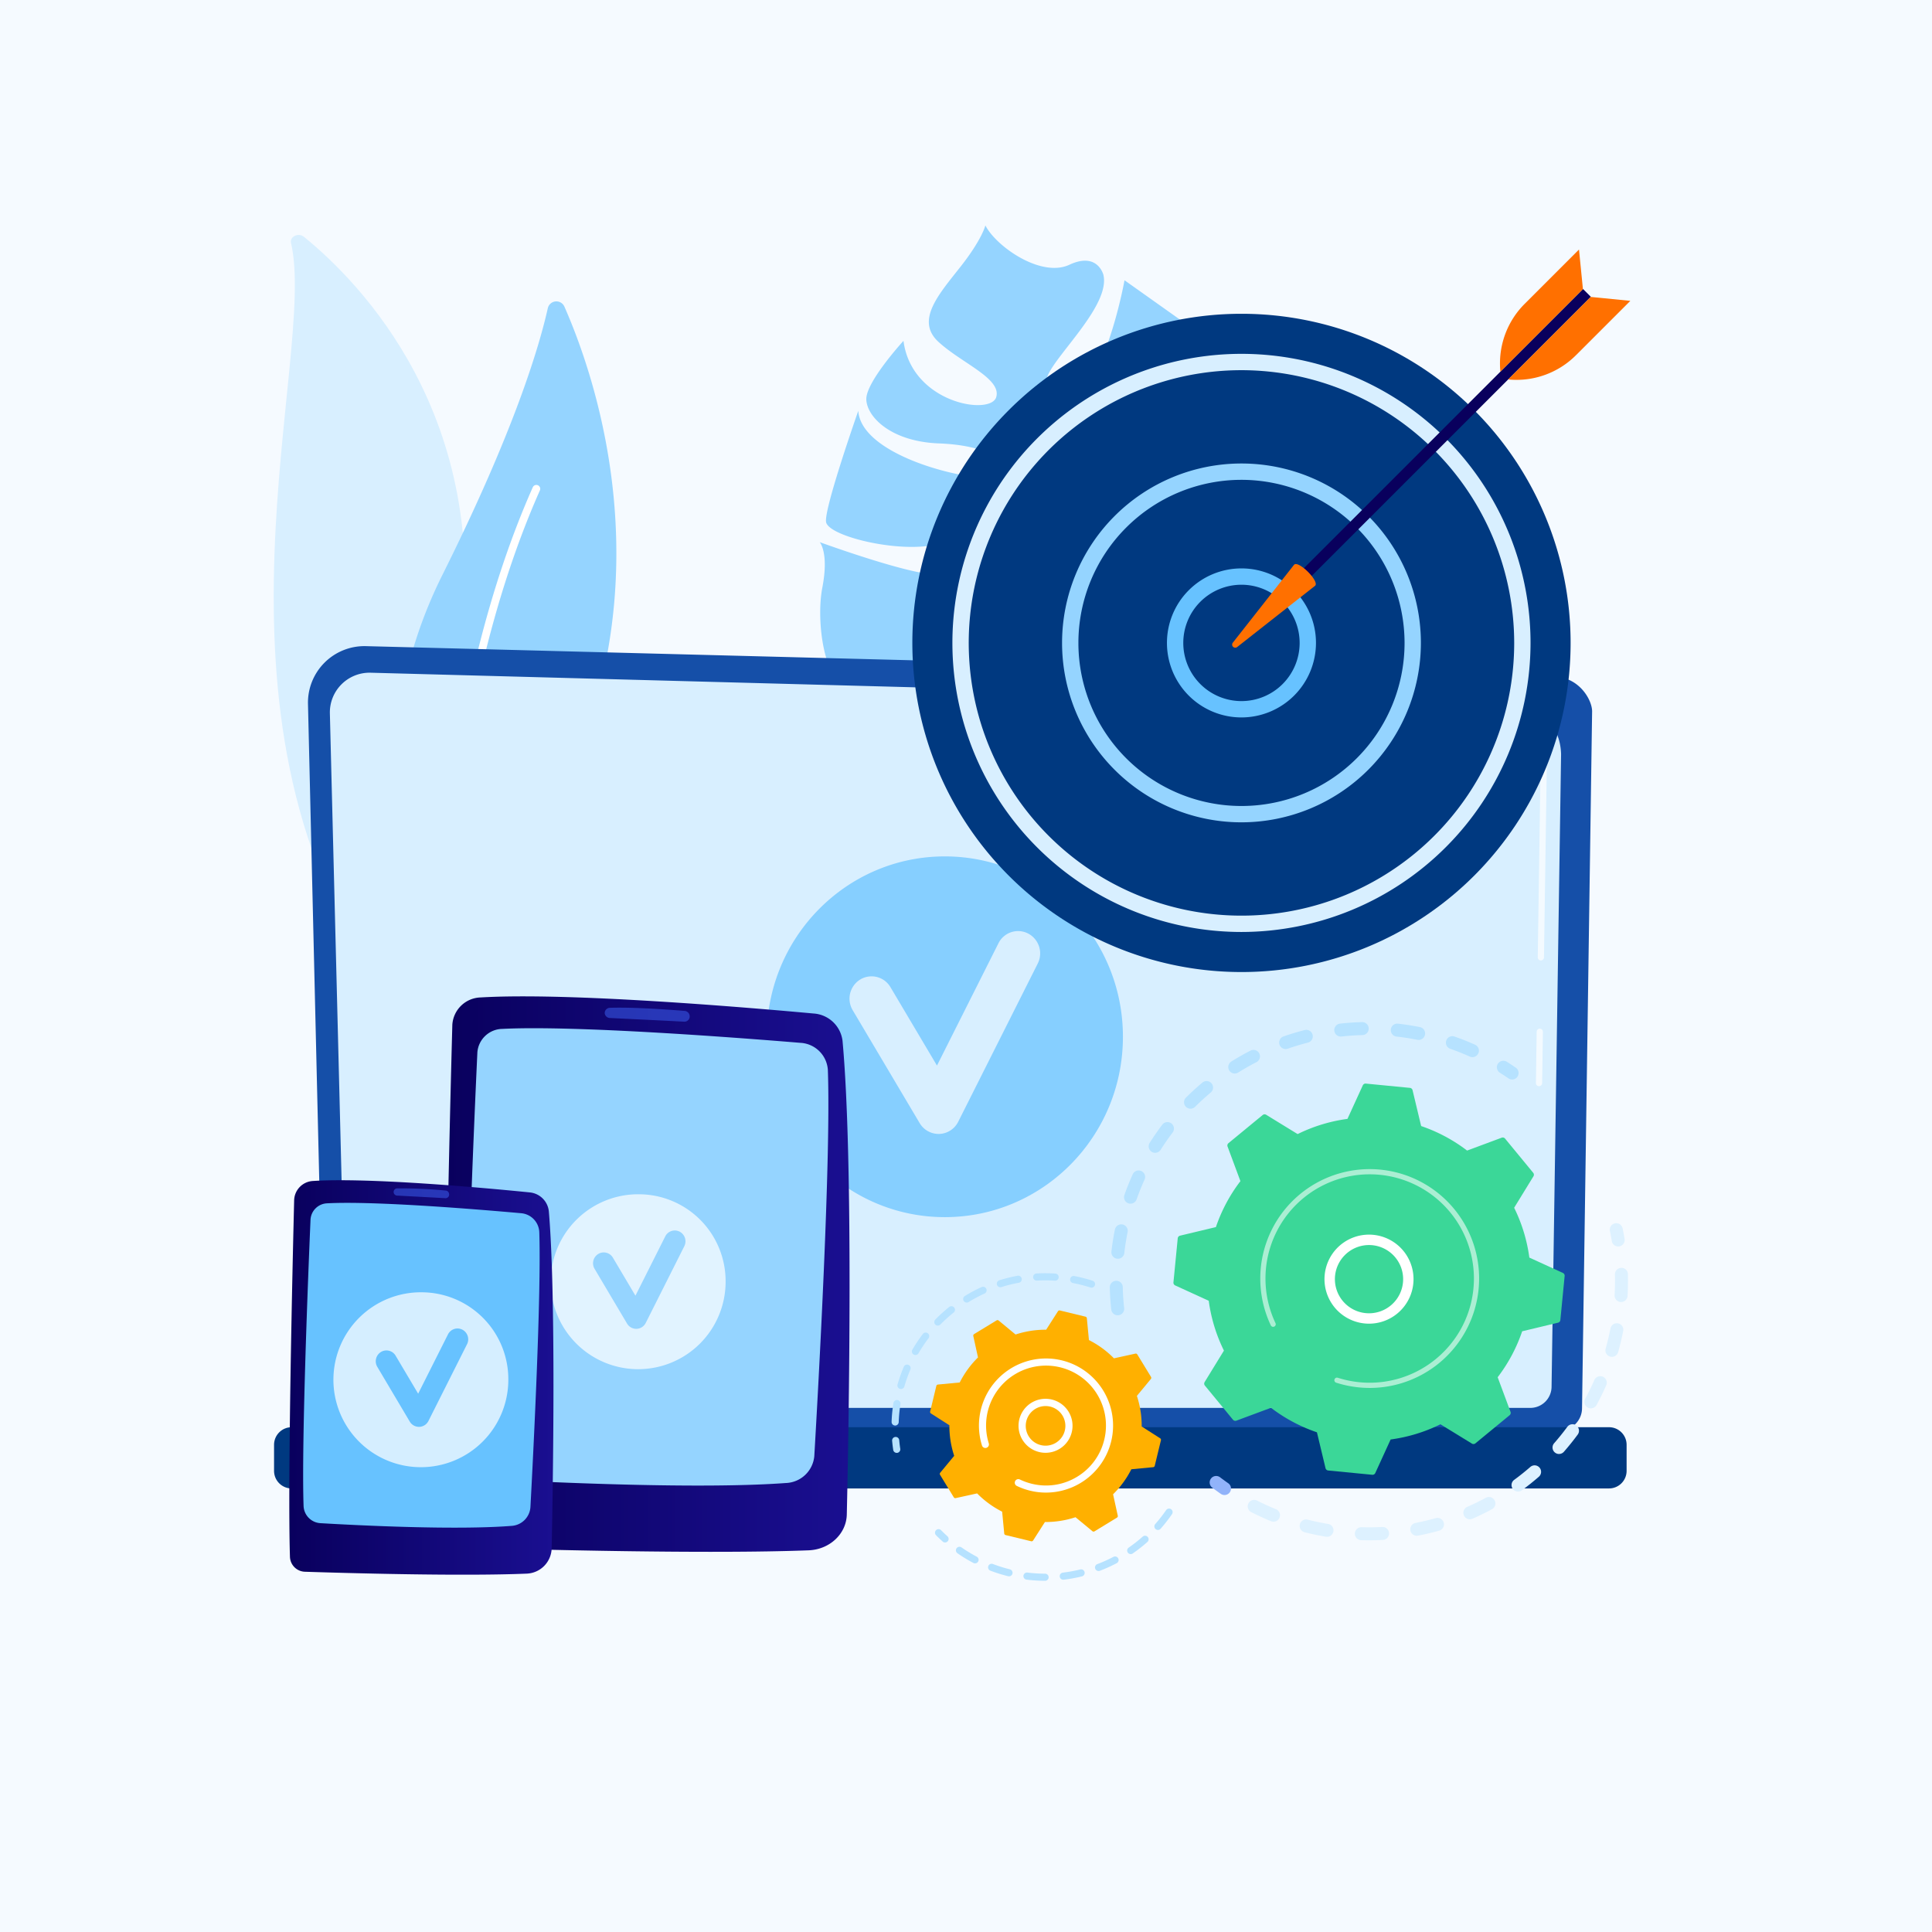
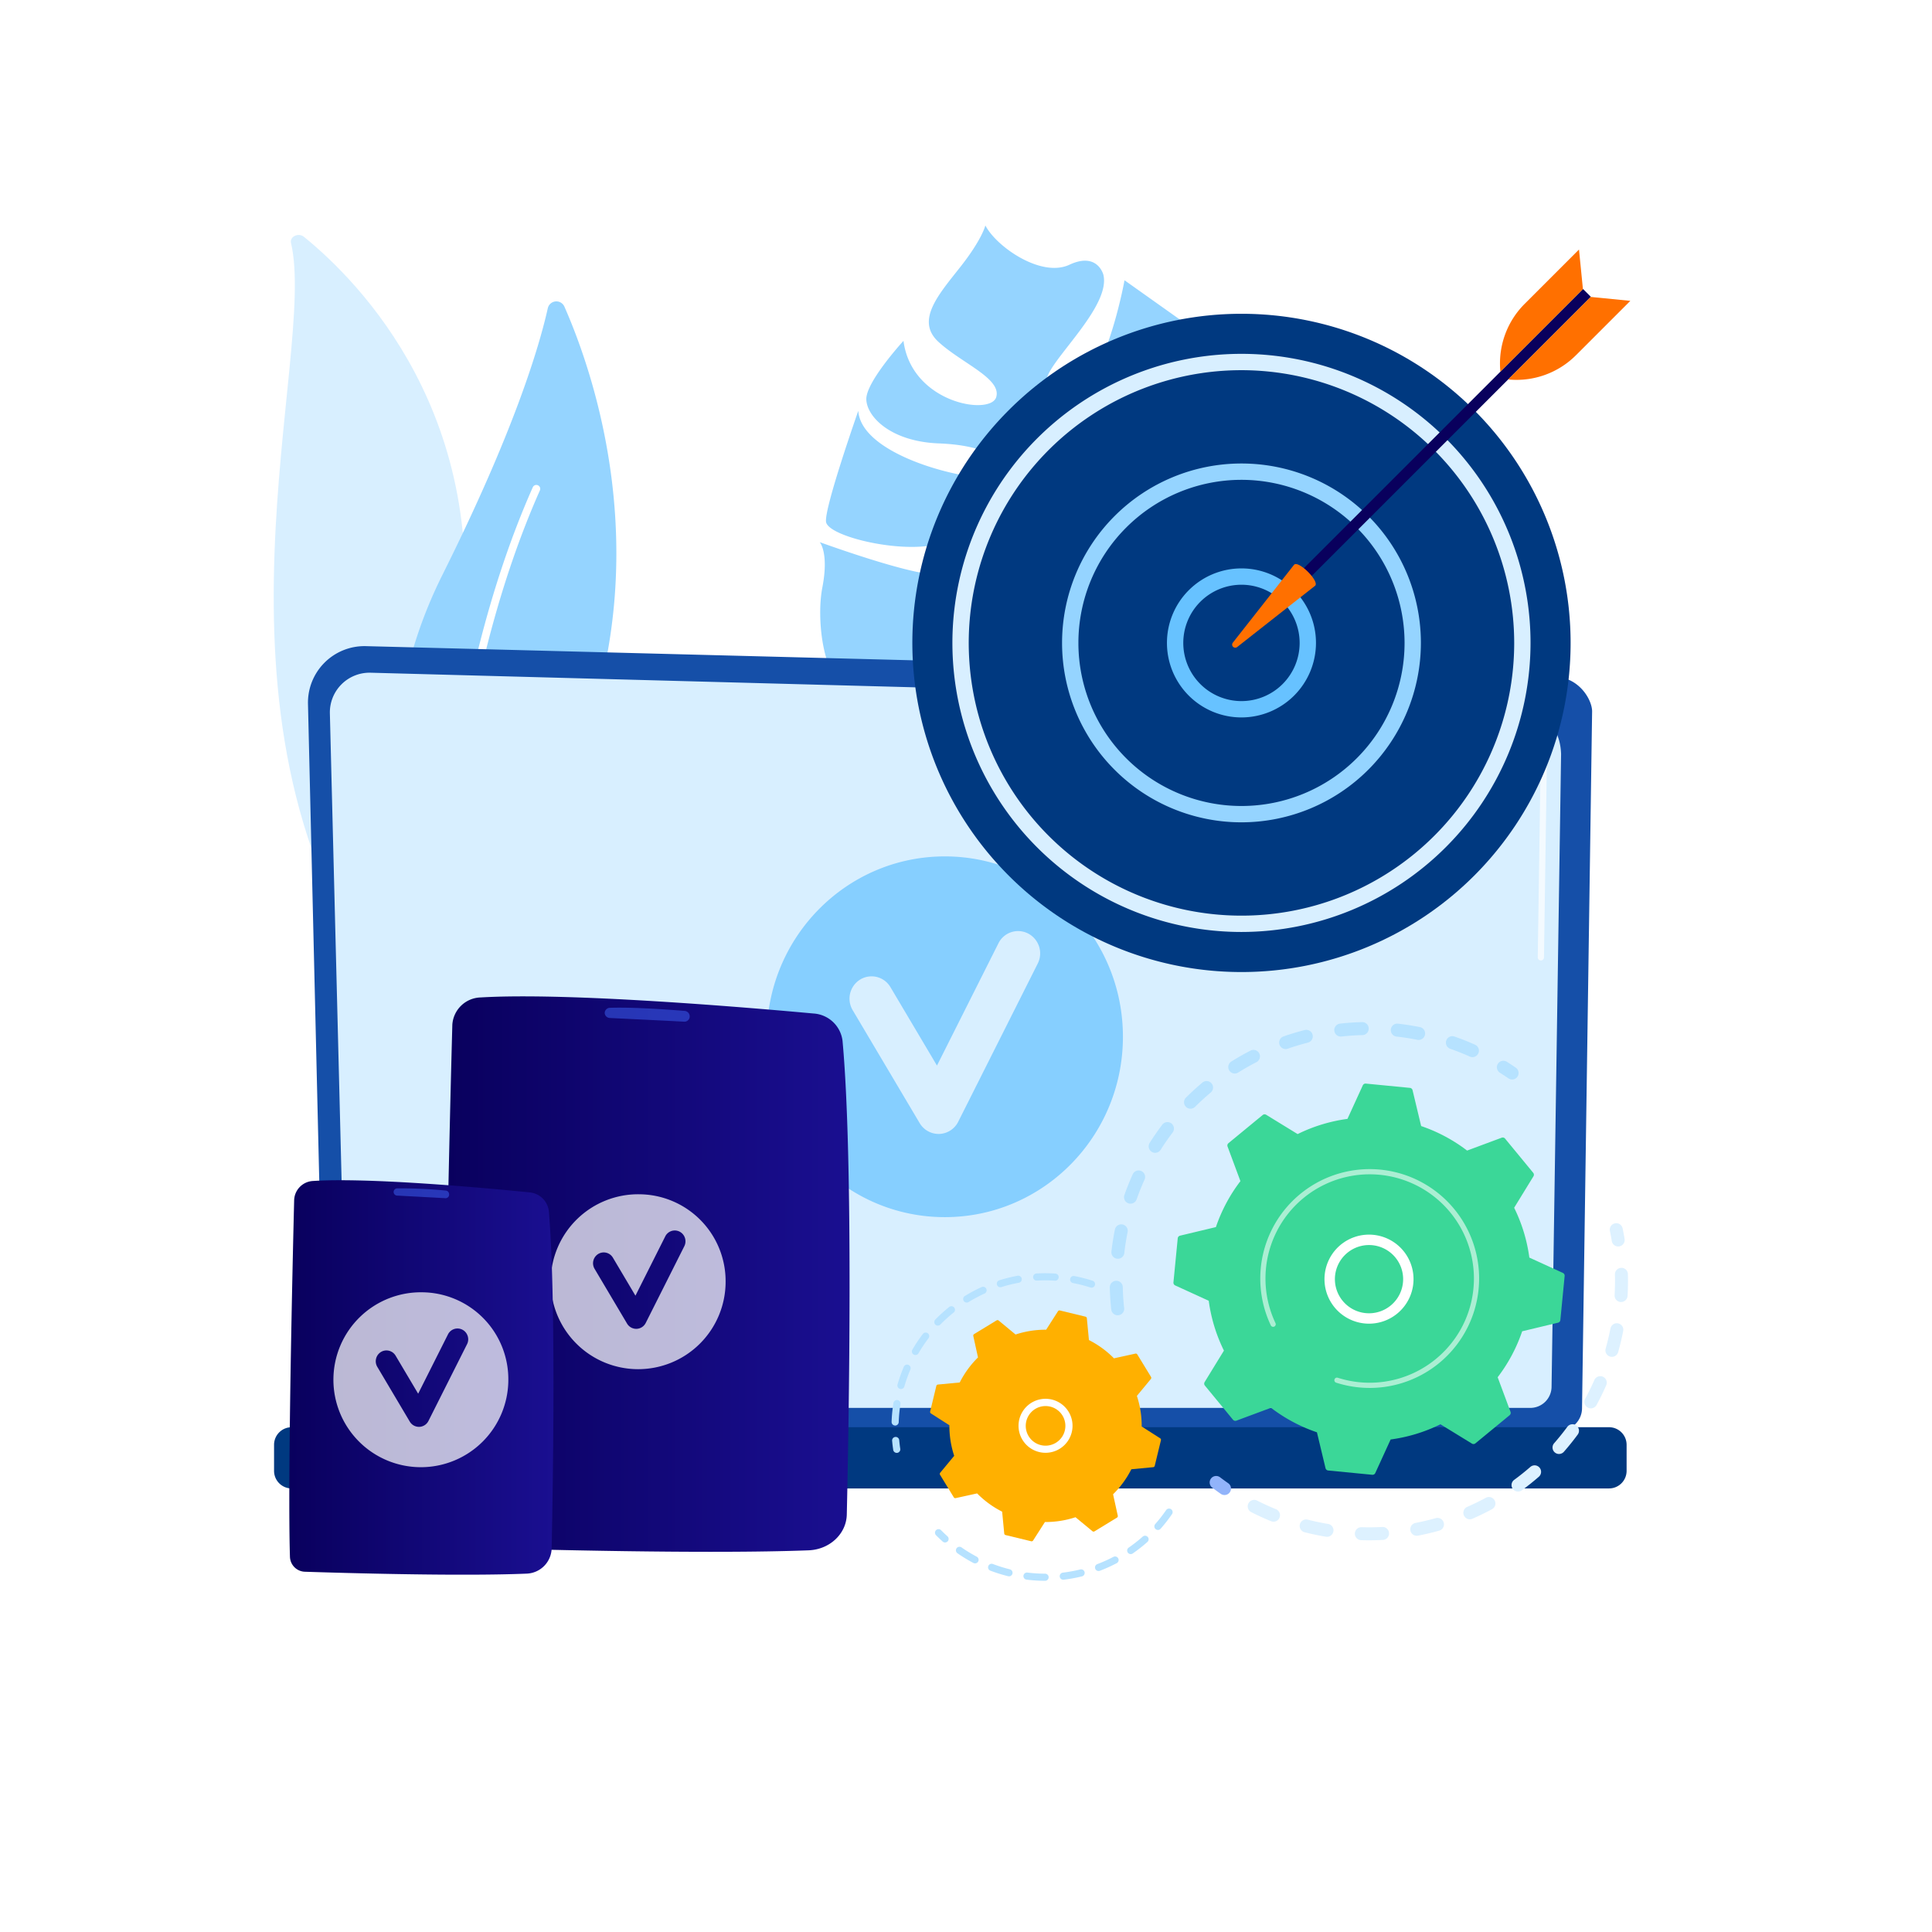
<svg xmlns="http://www.w3.org/2000/svg" xmlns:xlink="http://www.w3.org/1999/xlink" width="556" height="556" viewBox="0 0 556 556">
  <defs>
    <style>.a{fill:#f5faff;}.b{fill:#95d4ff;}.c,.d{fill:#d8efff;}.d,.e{mix-blend-mode:soft-light;isolation:isolate;}.e,.g,.l,.r,.s{fill:#fff;}.f{fill:#154fa8;}.g{opacity:0.7;}.h{fill:#003980;}.i,.m{fill:#67c2ff;}.i,.l{opacity:0.72;}.j{fill:url(#a);}.k{fill:#3f67f9;opacity:0.5;}.n{fill:#b6e2ff;}.o{fill:#ddf1ff;}.p{fill:#91b3fa;}.q{fill:#3bd798;}.s{opacity:0.574;}.t{fill:#ffb000;}.u{fill:url(#c);}.v{fill:#ff7000;}</style>
    <linearGradient id="a" y1="0.5" x2="1" y2="0.5" gradientUnits="objectBoundingBox">
      <stop offset="0" stop-color="#09005d" />
      <stop offset="1" stop-color="#1a0f91" />
    </linearGradient>
    <linearGradient id="c" x1="-128.847" y1="5.075" x2="-136.848" y2="5.934" xlink:href="#a" />
  </defs>
  <g transform="translate(-317 -147)">
-     <rect class="a" width="556" height="556" transform="translate(317 147)" />
    <path class="b" d="M1663.687,530.57c.813-9.753,30.329-18.81,27.992-39.448L1674.6,479s-4.6,25.77-13.485,33.245-11.423.406-8.51-6.039,17.938-20.273,15.919-28.762c0,0-1.649-6.712-9.784-2.911s-21.043-5.2-24.183-11.313c0,0-.9,3.933-7.136,11.863s-13.073,15.465-6.375,21.635,18.258,10.567,16.626,15.933-24.345,1.754-26.684-16.216c0,0-10.875,11.856-10.694,16.878s7.11,12.113,20.874,12.637,19.912,4.886,18.687,8.911-40.906-3.473-41.87-18.293c0,0-9.948,28.281-9.269,32.025s17.69,8.2,28.9,6.917,20.422,5.249,21.691,9.412-11.842-1.879-18.747-1.342-33.672-9.214-33.672-9.214,2.69,3,.755,13.04.748,27.716,7.14,27.9,36.763-4.9,46.265-3.054,16.74,5.354,11.588,7.678-17.457.118-26.743,1.14-32.824,6.611-36.86,1.572c0,0,1.843,27.405,26.171,35.969,0,0,13.316-3.6,22.227-13.044s13.075-13.014,17.2-11.171-2.087,8.305-7.791,14.044-18.7,19.354-24.809,18.823c0,0,37.368,10.749,48.946-13.113,10.858-22.378,9.158-25.933,8.9-26.289,1.036,1.254,32.7,38.918,60.4-8.8,0,0-9.366,9.121-17.556,6.028s-23.328.3-21.907-5.758,31.143,5.244,39.85-4.888,7.074-30.466-5.1-38.763a25.2,25.2,0,0,1-15.5,16.53c-12.668,4.6-30.994,7.366-25-1.428s40.927-14.653,44.457-22.922-18.287-31.158-18.287-31.158-1.529,4.453-11.779,16.6-24.409,23.848-25.186,19.491,9-11.342,17.51-17.917,15.161-18.842,11.9-23.533-16.711-16.461-16.711-16.461-10.026,18.155-13.764,26.814S1662.873,540.323,1663.687,530.57Zm20.251,57.841c-10.9,6.918-8.07-3.62-4.621-10.323C1681.935,573,1694.842,581.494,1683.938,588.411Zm-8.64-22.961c-7.109,4.742-11.079,2.786-9.436-1.669C1669.636,553.545,1682.407,560.708,1675.3,565.451Zm-11.955-23.163c-3.689,2.82-5.829,2.932-6.328-2.315S1667.032,539.468,1663.343,542.288Z" transform="translate(-1033.982 -251.344)" />
    <path class="c" d="M467.7,485.143c-.43-1.83,2.144-3.046,3.72-1.768,16,12.977,54.455,51.838,44.872,119.749-12.023,85.205,8.532,116.3,34.117,135.26,0,0-35.138-8.918-57.244-40.466C438.887,620.461,475.342,517.673,467.7,485.143Z" transform="translate(-66.953 -268.225)" />
    <path class="d" d="M585.4,686.035c2,9.485,3.786,19,5.165,28.557q2.155,14.324,3.291,28.73c.711,9.6,1.213,19.21,1.241,28.824.079,9.614-.321,19.22-.761,28.863-.378,9.64-.822,19.349-.116,29.127a86.345,86.345,0,0,0,6.824,28.829c1.019,2.3,2.09,4.592,3.308,6.808,1.17,2.236,2.455,4.427,3.785,6.6a104.109,104.109,0,0,0,9.078,12.488,114.518,114.518,0,0,0,23.9,20.918,2.393,2.393,0,0,0,3.026-.344,1.7,1.7,0,0,0-.348-2.579l-.006,0c-2.138-1.5-4.253-3.022-6.283-4.619-1.03-.785-2.017-1.607-3.022-2.413-.968-.838-1.974-1.644-2.911-2.506a103.876,103.876,0,0,1-26.081-35.781,84.239,84.239,0,0,1-4.525-13.586,92.754,92.754,0,0,1-2.183-14.072c-.769-9.491-.422-19.1-.124-28.745s.491-19.337.236-29.022q-.168-7.263-.638-14.516c-.14-2.418-.335-4.833-.525-7.248q-.325-3.62-.7-7.235-1.558-14.458-4.146-28.8c-1.781-9.548-3.856-19.052-6.351-28.471a.587.587,0,0,0-.693-.376A.508.508,0,0,0,585.4,686.035Z" transform="translate(-172.471 -442.502)" />
    <path class="b" d="M730.654,804.831a4.029,4.029,0,0,1-6.593-1.123c-6.513-14.379-21.252-56.7,3.09-105.454,20.555-41.171,27.789-65.45,30.309-76.7a2.526,2.526,0,0,1,4.777-.464C773.092,645.7,801.756,729.392,730.654,804.831Z" transform="translate(-282.811 -385.846)" />
    <path class="e" d="M801.671,1128.385a1.119,1.119,0,0,1-1.315-1.117c.011-.7,1.372-70.591,27.366-129.128a1.117,1.117,0,0,1,2.042.907c-25.806,58.111-27.164,127.561-27.175,128.256A1.117,1.117,0,0,1,801.671,1128.385Z" transform="translate(-357.391 -710.918)" />
    <path class="f" d="M538.074,1548.644a6.469,6.469,0,0,0,6.453,6.447H893.479a6.469,6.469,0,0,0,6.453-6.447l2.9-200.533c0-3.546-4.177-10.468-11.834-9.948l-341.034-8.824a16.261,16.261,0,0,0-16.686,16.632Z" transform="translate(-127.646 -996.389)" />
    <path class="c" d="M583.234,1589.519a6.123,6.123,0,0,0,6.1,6.1H923.853a6.123,6.123,0,0,0,6.1-6.1l2.74-182.046c-.323-10.955-9.927-14.892-15.749-14.66l-326.85-8.769a11.429,11.429,0,0,0-11.725,11.7Z" transform="translate(-166.436 -1043.447)" />
-     <path class="g" d="M3062.272,2133.457h-.013a.894.894,0,0,1-.881-.908l.217-14.764a.9.9,0,0,1,.894-.882h.013a.9.9,0,0,1,.882.908l-.217,14.763A.9.9,0,0,1,3062.272,2133.457Z" transform="translate(-2302.363 -1673.871)" />
    <path class="g" d="M2343.425,1524.967h-.013a.9.9,0,0,1-.881-.908l.83-56.545a10.62,10.62,0,0,0-3.031-7.952c-3.725-3.568-9.638-3.386-9.888-3.375l-104.469-2.8a.894.894,0,0,1-.87-.918.857.857,0,0,1,.918-.87l104.407,2.8c.65-.038,6.946-.147,11.139,3.87a12.351,12.351,0,0,1,3.582,9.254l-.831,56.563A.9.9,0,0,1,2343.425,1524.967Z" transform="translate(-1582.986 -1101.559)" />
    <path class="h" d="M5.06,0H384.181a5.06,5.06,0,0,1,5.06,5.06v7.5a5.06,5.06,0,0,1-5.06,5.06H5.06A5.06,5.06,0,0,1,0,12.559V5.06A5.06,5.06,0,0,1,5.06,0Z" transform="translate(785.111 575.35) rotate(180)" />
    <path class="i" d="M1529.045,1762.245c-28.305,0-51.252,23.24-51.252,51.908s22.947,51.908,51.252,51.908,51.252-23.24,51.252-51.908S1557.351,1762.245,1529.045,1762.245Zm26.739,30.834-22.889,45.533a6.339,6.339,0,0,1-5.431,3.506q-.112,0-.223,0a6.328,6.328,0,0,1-5.438-3.117l-19.282-32.505a6.472,6.472,0,0,1,2.171-8.817,6.3,6.3,0,0,1,8.706,2.2l13.385,22.565,17.693-35.2a6.307,6.307,0,0,1,8.533-2.811A6.464,6.464,0,0,1,1555.784,1793.079Z" transform="translate(-940.137 -1368.787)" />
    <path class="j" d="M825.518,2050.72a8.39,8.39,0,0,0-8.178,7.839c-.687,25.469-2.914,113.319-1.851,144.451a6.542,6.542,0,0,0,6.576,6.053c17.745.534,68.791,1.887,97.815.767,6.045-.233,10.853-4.734,10.978-10.3.6-26.733,1.934-101.921-1.229-136.365a8.979,8.979,0,0,0-8.385-7.826C901.919,2053.569,850.593,2049.225,825.518,2050.72Z" transform="translate(-370.164 -1616.672)" />
-     <path class="b" d="M869.308,2116.187a7.335,7.335,0,0,0-7.216,6.7c-.969,20.859-4.026,90.25-3.056,115.91a7.582,7.582,0,0,0,7.433,7c16.78.9,59.818,2.893,84.43,1.081a8.518,8.518,0,0,0,8.149-7.7c1.247-21.28,4.828-85.893,3.9-111.265A8.35,8.35,0,0,0,955,2120.2C936.846,2118.7,890.223,2115.138,869.308,2116.187Z" transform="translate(-407.707 -1673.09)" />
    <path class="k" d="M1144.2,2075.164h0a1.527,1.527,0,0,0,1.511,1.467c4.191.2,16,.773,21.274,1.054a1.517,1.517,0,0,0,1.66-1.745l-.034-.16a1.553,1.553,0,0,0-1.422-1.185c-3.567-.3-14.329-1.134-21.46-.9A1.527,1.527,0,0,0,1144.2,2075.164Z" transform="translate(-653.176 -1636.666)" />
    <path class="l" d="M1062.418,2457.861a25.168,25.168,0,1,0,24.848,25.166A25.009,25.009,0,0,0,1062.418,2457.861Zm12.964,14.949-11.1,22.075a3.074,3.074,0,0,1-2.633,1.7l-.108,0a3.068,3.068,0,0,1-2.636-1.511l-9.348-15.759a3.137,3.137,0,0,1,1.053-4.274,3.054,3.054,0,0,1,4.22,1.066l6.489,10.94,8.578-17.065a3.058,3.058,0,0,1,4.137-1.363A3.134,3.134,0,0,1,1075.381,2472.81Z" transform="translate(-561.447 -1967.168)" />
    <path class="j" d="M501.573,2429.182a5.716,5.716,0,0,0-5.339,5.567c-.448,18.087-1.9,80.474-1.208,102.582a4.439,4.439,0,0,0,4.293,4.3c11.584.379,44.907,1.34,63.855.545a7.474,7.474,0,0,0,7.167-7.311c.394-18.984,1.262-72.379-.8-96.839a6.1,6.1,0,0,0-5.474-5.558C551.448,2431.2,517.942,2428.119,501.573,2429.182Z" transform="translate(-94.582 -1942.309)" />
-     <path class="m" d="M530.159,2475.673a4.981,4.981,0,0,0-4.711,4.76c-.633,14.813-2.628,64.091-1.995,82.313a5.156,5.156,0,0,0,4.852,4.973c10.954.641,39.05,2.054,55.117.768a5.794,5.794,0,0,0,5.32-5.47c.814-15.112,3.152-61,2.545-79.015a5.7,5.7,0,0,0-5.188-5.479C574.249,2477.46,543.812,2474.928,530.159,2475.673Z" transform="translate(-119.088 -1982.373)" />
    <path class="k" d="M709.614,2446.54h0a1.041,1.041,0,0,0,.987,1.042c2.736.143,10.443.549,13.888.749a1.042,1.042,0,0,0,1.083-1.239l-.022-.114a1.043,1.043,0,0,0-.928-.841,133.33,133.33,0,0,0-14.009-.639A1.041,1.041,0,0,0,709.614,2446.54Z" transform="translate(-279.332 -1956.508)" />
    <path class="l" d="M615.1,2659.657a25.168,25.168,0,1,0,24.848,25.166A25.008,25.008,0,0,0,615.1,2659.657Zm12.964,14.949-11.1,22.075a3.073,3.073,0,0,1-2.633,1.7l-.108,0a3.067,3.067,0,0,1-2.636-1.511l-9.348-15.759a3.138,3.138,0,0,1,1.053-4.275,3.054,3.054,0,0,1,4.22,1.066l6.489,10.939,8.578-17.065a3.058,3.058,0,0,1,4.137-1.363A3.134,3.134,0,0,1,628.069,2674.606Z" transform="translate(-176.66 -2140.756)" />
    <path class="n" d="M2186.356,2187.775a1.867,1.867,0,0,1-1.861-1.665c-.228-2.1-.368-4.234-.417-6.353a1.867,1.867,0,0,1,1.823-1.91h.037a1.867,1.867,0,0,1,1.873,1.824c.046,2.013.179,4.044.4,6.036a1.867,1.867,0,0,1-1.654,2.058A1.783,1.783,0,0,1,2186.356,2187.775Zm.056-16.265a2,2,0,0,1-.222-.012,1.868,1.868,0,0,1-1.643-2.067c.241-2.1.574-4.219.99-6.285a1.867,1.867,0,1,1,3.66.736c-.4,1.964-.712,3.973-.94,5.973A1.867,1.867,0,0,1,2186.413,2171.51Zm3.636-15.848a1.869,1.869,0,0,1-1.768-2.488c.7-1.994,1.5-3.982,2.368-5.909a1.867,1.867,0,1,1,3.4,1.537c-.827,1.83-1.583,3.718-2.249,5.611A1.869,1.869,0,0,1,2190.048,2155.661Zm7.091-14.641a1.868,1.868,0,0,1-1.584-2.865c1.131-1.788,2.352-3.548,3.63-5.232a1.867,1.867,0,0,1,2.974,2.258c-1.214,1.6-2.374,3.271-3.448,4.97A1.868,1.868,0,0,1,2197.139,2141.021Zm10.177-12.692a1.867,1.867,0,0,1-1.325-3.19c1.495-1.488,3.075-2.934,4.7-4.3a1.867,1.867,0,1,1,2.4,2.859c-1.542,1.294-3.043,2.668-4.464,4.083A1.858,1.858,0,0,1,2207.316,2128.329Zm12.73-10.123a1.867,1.867,0,0,1-1-3.449c1.79-1.123,3.651-2.184,5.531-3.15a1.867,1.867,0,0,1,1.709,3.32c-1.786.919-3.554,1.926-5.255,2.993A1.857,1.857,0,0,1,2220.046,2118.206Zm68.4-4.715a1.856,1.856,0,0,1-.772-.165c-1.829-.823-3.72-1.577-5.617-2.24a1.867,1.867,0,0,1,1.232-3.525c2,.7,3.99,1.493,5.916,2.359a1.868,1.868,0,0,1-.759,3.571Zm-53.75-2.331a1.867,1.867,0,0,1-.623-3.63c2-.7,4.045-1.316,6.093-1.839a1.867,1.867,0,1,1,.924,3.618c-1.944.5-3.891,1.083-5.786,1.745A1.876,1.876,0,0,1,2234.693,2111.159Zm38.259-2.624a1.846,1.846,0,0,1-.374-.036c-1.969-.393-3.98-.705-5.979-.93a1.867,1.867,0,1,1,.417-3.711c2.1.237,4.219.565,6.291.978a1.867,1.867,0,0,1-.355,3.7Zm-22.4-.973a1.867,1.867,0,0,1-.21-3.723c2.1-.232,4.235-.377,6.351-.429h.039a1.867,1.867,0,0,1,.053,3.733c-2.01.05-4.039.188-6.033.409C2250.68,2107.558,2250.613,2107.562,2250.547,2107.562Z" transform="translate(-1547.695 -1662.26)" />
    <path class="n" d="M2985.565,2188.475a1.854,1.854,0,0,1-1.065-.33c-.793-.547-1.61-1.085-2.428-1.6a1.867,1.867,0,1,1,1.993-3.157c.862.544,1.721,1.111,2.555,1.686a1.867,1.867,0,0,1-1.054,3.4Z" transform="translate(-2233.395 -1730.809)" />
    <path class="o" d="M3215.9,2524.262a1.868,1.868,0,0,1-1.848-1.564c-.156-.95-.334-1.912-.531-2.86a1.867,1.867,0,1,1,3.656-.757c.207,1,.395,2.012.559,3.012a1.867,1.867,0,0,1-1.54,2.145A1.891,1.891,0,0,1,3215.9,2524.262Z" transform="translate(-2433.205 -2018.547)" />
    <path class="o" d="M2503.268,2687.676q-1.288.005-2.587-.033a1.867,1.867,0,0,1,.111-3.733c2,.059,3.993.037,5.953-.067a1.867,1.867,0,1,1,.2,3.729C2505.73,2687.636,2504.494,2687.671,2503.268,2687.676Zm-12.4-1a1.871,1.871,0,0,1-.317-.026c-2.055-.343-4.118-.776-6.132-1.289a1.867,1.867,0,1,1,.922-3.618c1.913.487,3.873.9,5.825,1.225a1.867,1.867,0,0,1-.3,3.708Zm25.823-.3a1.867,1.867,0,0,1-.358-3.7c1.937-.372,3.884-.833,5.789-1.37a1.867,1.867,0,1,1,1.012,3.594c-2.005.565-4.056,1.05-6.1,1.442A1.872,1.872,0,0,1,2516.694,2686.372Zm-41.229-4.053a1.874,1.874,0,0,1-.711-.139c-1.927-.785-3.845-1.663-5.7-2.607a1.867,1.867,0,0,1,1.7-3.327c1.76.9,3.58,1.73,5.411,2.475a1.868,1.868,0,0,1-.7,3.6Zm56.506-.689a1.868,1.868,0,0,1-.755-3.579c1.807-.789,3.6-1.667,5.345-2.609a1.867,1.867,0,1,1,1.777,3.284c-1.832.992-3.725,1.916-5.628,2.747A1.865,1.865,0,0,1,2531.971,2681.629Zm13.867-7.98a1.867,1.867,0,0,1-1.112-3.373c1.6-1.168,3.16-2.418,4.65-3.714a1.867,1.867,0,1,1,2.45,2.818c-1.568,1.363-3.215,2.678-4.893,3.908A1.859,1.859,0,0,1,2545.839,2673.649Zm11.8-10.814a1.867,1.867,0,0,1-1.411-3.1c1.3-1.489,2.559-3.049,3.731-4.637a1.867,1.867,0,1,1,3,2.217c-1.233,1.671-2.554,3.314-3.926,4.881A1.863,1.863,0,0,1,2557.636,2662.835Zm9.158-13.128a1.867,1.867,0,0,1-1.645-2.76c.946-1.737,1.829-3.534,2.623-5.342a1.867,1.867,0,1,1,3.418,1.5c-.836,1.9-1.766,3.8-2.762,5.625A1.867,1.867,0,0,1,2566.794,2649.708Zm6.054-14.824a1.87,1.87,0,0,1-1.8-2.377c.538-1.9,1-3.844,1.38-5.786a1.867,1.867,0,0,1,3.666.713c-.4,2.044-.886,4.093-1.453,6.091A1.869,1.869,0,0,1,2572.848,2634.884Zm2.648-15.781c-.038,0-.077,0-.115,0a1.867,1.867,0,0,1-1.758-1.97c.083-1.453.122-2.926.116-4.379q0-.788-.024-1.573a1.867,1.867,0,0,1,1.819-1.915,1.847,1.847,0,0,1,1.915,1.818q.021.826.025,1.655c.006,1.528-.035,3.078-.123,4.606A1.867,1.867,0,0,1,2575.5,2619.1Z" transform="translate(-1791.963 -2097.404)" />
    <path class="p" d="M2393.906,3043.251a1.863,1.863,0,0,1-1.073-.335c-.829-.578-1.662-1.184-2.475-1.8a1.867,1.867,0,0,1,2.259-2.973c.772.587,1.563,1.163,2.351,1.712a1.867,1.867,0,0,1-1.061,3.4Z" transform="translate(-1724.508 -2466.008)" />
    <path class="q" d="M2332.2,2326.665a.872.872,0,0,0,.978.263l9.954-3.7a46.265,46.265,0,0,0,13.225,7.055l2.472,10.322a.872.872,0,0,0,.764.666l12.679,1.234a.874.874,0,0,0,.878-.505l4.416-9.652a46.272,46.272,0,0,0,14.337-4.373l9.053,5.554a.873.873,0,0,0,1.011-.07l9.838-8.093a.873.873,0,0,0,.263-.979l-3.7-9.953a46.256,46.256,0,0,0,7.055-13.225l10.322-2.472a.871.871,0,0,0,.665-.764l1.234-12.68a.872.872,0,0,0-.506-.878l-9.652-4.416a46.261,46.261,0,0,0-4.373-14.337l5.555-9.053a.872.872,0,0,0-.07-1.01l-8.093-9.838a.873.873,0,0,0-.978-.264l-9.954,3.705a46.26,46.26,0,0,0-13.225-7.055l-2.472-10.322a.872.872,0,0,0-.764-.665l-12.679-1.234a.872.872,0,0,0-.878.505l-4.416,9.652a46.265,46.265,0,0,0-14.337,4.373l-9.052-5.554a.873.873,0,0,0-1.011.07l-9.838,8.094a.872.872,0,0,0-.264.978l3.7,9.953a46.264,46.264,0,0,0-7.055,13.225l-10.322,2.472a.872.872,0,0,0-.665.764l-1.234,12.68a.874.874,0,0,0,.506.878l9.652,4.416a46.28,46.28,0,0,0,4.373,14.337l-5.554,9.052a.873.873,0,0,0,.07,1.011Z" transform="translate(-1660.363 -1771.086)" />
    <path class="r" d="M2639.007,2566.622a12.812,12.812,0,1,1,1.875-.145A12.824,12.824,0,0,1,2639.007,2566.622Zm-.06-22.626a9.819,9.819,0,1,0,9.725,8.35,9.822,9.822,0,0,0-9.725-8.35Z" transform="translate(-1927.98 -2038.691)" />
    <path class="s" d="M2525.576,2469a31.878,31.878,0,0,1-3.232-.15h0q-.511-.049-1.02-.116a31.665,31.665,0,0,1-4.933-1.045l-.065-.019-.187-.057c-.12-.037-.241-.075-.361-.113a.747.747,0,1,1,.454-1.422,30.03,30.03,0,0,0,32.795-10.113,29.809,29.809,0,0,0,6.218-15.549,30.433,30.433,0,0,0,.144-3.083,29.995,29.995,0,1,0-57.108,13.014.747.747,0,1,1-1.35.64,31.49,31.49,0,1,1,59.953-13.663,32.25,32.25,0,0,1-.151,3.237,31.493,31.493,0,0,1-31.156,28.44Z" transform="translate(-1814.215 -1922.574)" />
    <path class="n" d="M1737.076,2962a1.024,1.024,0,0,1-.873-.863c-.129-.86-.234-1.736-.311-2.6a1.024,1.024,0,0,1,2.041-.182c.074.826.174,1.661.3,2.482a1.024,1.024,0,0,1-1.153,1.166Z" transform="translate(-1162.152 -2396.893)" />
    <path class="n" d="M1735.735,2664.256a1.025,1.025,0,0,1-.883-1.051,44.438,44.438,0,0,1,.386-4.49q.064-.468.139-.938a1.061,1.061,0,0,1,1.173-.852,1.025,1.025,0,0,1,.851,1.172q-.071.449-.133.9a42.686,42.686,0,0,0-.368,4.283,1.025,1.025,0,0,1-1.059.989C1735.8,2664.264,1735.769,2664.261,1735.735,2664.256Zm1.67-10.506a1.071,1.071,0,0,1-.144-.03,1.026,1.026,0,0,1-.7-1.268,44.457,44.457,0,0,1,1.822-5.139,1.025,1.025,0,0,1,1.885.8,42.431,42.431,0,0,0-1.738,4.9A1.024,1.024,0,0,1,1737.406,2653.751Zm4.168-9.786a1.024,1.024,0,0,1-.746-1.531,44.242,44.242,0,0,1,3.031-4.537,1.025,1.025,0,0,1,1.63,1.242,42,42,0,0,0-2.891,4.326A1.026,1.026,0,0,1,1741.573,2643.964Zm6.446-8.463a1.024,1.024,0,0,1-.592-1.731,44.448,44.448,0,0,1,4.048-3.656,1.025,1.025,0,0,1,1.276,1.6,42.22,42.22,0,0,0-3.86,3.486A1.023,1.023,0,0,1,1748.02,2635.5Zm8.318-6.631a1.024,1.024,0,0,1-.4-1.888,44.774,44.774,0,0,1,4.812-2.562,1.024,1.024,0,1,1,.851,1.864,42.736,42.736,0,0,0-4.591,2.444A1.02,1.02,0,0,1,1756.337,2628.87Zm9.674-4.411a1.025,1.025,0,0,1-.169-1.992,44.124,44.124,0,0,1,5.291-1.31,1.025,1.025,0,0,1,.368,2.016,41.974,41.974,0,0,0-5.044,1.249A1.018,1.018,0,0,1,1766.011,2624.459Zm10.456-1.912a1.024,1.024,0,0,1,.083-2.038,44.333,44.333,0,0,1,5.453.028,1.025,1.025,0,0,1-.137,2.045,42.068,42.068,0,0,0-5.2-.028A1.046,1.046,0,0,1,1776.467,2622.547Zm15.776,2.035a1,1,0,0,1-.176-.04,42.5,42.5,0,0,0-4.374-1.156c-.224-.048-.445-.092-.665-.134a1.025,1.025,0,0,1,.383-2.013c.235.045.47.092.7.142a44.669,44.669,0,0,1,4.58,1.212,1.024,1.024,0,0,1-.453,1.99Z" transform="translate(-1161.262 -2107.02)" />
    <path class="n" d="M1887.569,3125.236a1.025,1.025,0,0,1,.266-2.032,42.311,42.311,0,0,0,5.1.323,1.025,1.025,0,0,1,0,2.05,44.7,44.7,0,0,1-5.352-.338Zm-5.153-.957a1.078,1.078,0,0,1-.109-.021,44.826,44.826,0,0,1-5.119-1.6,1.025,1.025,0,0,1,.729-1.916,42.862,42.862,0,0,0,4.885,1.53,1.025,1.025,0,0,1-.385,2.01Zm15.614.98a1.024,1.024,0,0,1,.016-2.031,42.564,42.564,0,0,0,5.034-.923,1.025,1.025,0,0,1,.49,1.99,44.451,44.451,0,0,1-5.277.966A1.021,1.021,0,0,1,1898.03,3125.259Zm-25.393-4.709a1.033,1.033,0,0,1-.339-.109,43.964,43.964,0,0,1-4.583-2.793,1.024,1.024,0,1,1,1.171-1.681,42.076,42.076,0,0,0,4.37,2.663,1.024,1.024,0,0,1-.618,1.921Zm35.548,2.2a1.025,1.025,0,0,1-.226-1.973,42.117,42.117,0,0,0,4.663-2.1,1.025,1.025,0,0,1,.955,1.813,44.516,44.516,0,0,1-4.889,2.207A1.023,1.023,0,0,1,1908.185,3122.753Zm9.258-4.869a1.024,1.024,0,0,1-.444-1.857,42.822,42.822,0,0,0,4.027-3.159,1.024,1.024,0,1,1,1.36,1.532,44.9,44.9,0,0,1-4.22,3.312A1.022,1.022,0,0,1,1917.443,3117.883Zm7.825-6.948a1.012,1.012,0,0,1-.538-.247,1.024,1.024,0,0,1-.089-1.446,41.892,41.892,0,0,0,3.15-4.033,1.025,1.025,0,0,1,1.688,1.161,44.285,44.285,0,0,1-3.3,4.23A1.024,1.024,0,0,1,1925.268,3110.936Z" transform="translate(-1275.176 -2523.646)" />
    <path class="n" d="M1827.085,3151.275a1.017,1.017,0,0,1-.544-.252c-.653-.586-1.291-1.193-1.9-1.806a1.025,1.025,0,1,1,1.456-1.442c.578.584,1.187,1.164,1.81,1.723a1.024,1.024,0,0,1-.824,1.777Z" transform="translate(-1238.248 -2560.383)" />
    <path class="t" d="M1820.924,2750.747a.519.519,0,0,0,.554.237l6.167-1.353a27.5,27.5,0,0,0,7.2,5.253l.6,6.281a.519.519,0,0,0,.394.455l7.361,1.781a.52.52,0,0,0,.559-.224l3.4-5.314a27.5,27.5,0,0,0,8.8-1.381l4.866,4.023a.519.519,0,0,0,.6.043l6.464-3.945a.519.519,0,0,0,.236-.554l-1.353-6.167a27.506,27.506,0,0,0,5.253-7.2l6.281-.6a.519.519,0,0,0,.455-.395l1.781-7.361a.518.518,0,0,0-.224-.559l-5.314-3.4a27.5,27.5,0,0,0-1.381-8.8l4.023-4.866a.519.519,0,0,0,.043-.6l-3.945-6.464a.518.518,0,0,0-.554-.237l-6.167,1.353a27.5,27.5,0,0,0-7.2-5.253l-.6-6.281a.518.518,0,0,0-.394-.455l-7.361-1.782a.519.519,0,0,0-.559.224l-3.4,5.314a27.493,27.493,0,0,0-8.8,1.381l-4.866-4.023a.52.52,0,0,0-.6-.043l-6.464,3.945a.519.519,0,0,0-.236.554l1.352,6.167a27.509,27.509,0,0,0-5.253,7.2l-6.282.6a.518.518,0,0,0-.455.394l-1.781,7.361a.519.519,0,0,0,.224.559l5.314,3.4a27.5,27.5,0,0,0,1.381,8.8l-4.023,4.866a.52.52,0,0,0-.043.6Z" transform="translate(-1229.443 -2172.85)" />
    <path class="r" d="M2003.042,2894.643a7.77,7.77,0,1,1,1.146.073A7.972,7.972,0,0,1,2003.042,2894.643Zm1.85-13.323a5.793,5.793,0,0,0-.835-.053,5.7,5.7,0,0,0,.113,11.4h0a5.7,5.7,0,0,0,.723-11.347Z" transform="translate(-1386.219 -2329.625)" />
-     <path class="r" d="M1931.342,2834.279q-.964-.133-1.928-.365a19.438,19.438,0,0,1-3.709-1.306l-.159-.077a1.024,1.024,0,0,1-.57-1.061,1.025,1.025,0,0,1,1.461-.784,17.285,17.285,0,0,0,3.459,1.236h0l.2.046a17.086,17.086,0,0,0,8.446-.174,17.368,17.368,0,0,0,4.268-1.832l.033-.02.1-.061a17.139,17.139,0,0,0,7.78-10.667,17.356,17.356,0,0,0,.33-1.744,17.251,17.251,0,1,0-33.57,2.813,1.013,1.013,0,0,1,.037.444,1.024,1.024,0,0,1-1.993.166,19.251,19.251,0,0,1-.692-8.348,19.449,19.449,0,0,1,.364-1.927,19.3,19.3,0,0,1,37.884,7.127,19.715,19.715,0,0,1-.369,1.951A19.327,19.327,0,0,1,1931.342,2834.279Z" transform="translate(-1315.93 -2257.91)" />
    <path class="h" d="M94.718,0A94.718,94.718,0,1,1,0,94.718,94.718,94.718,0,0,1,94.718,0Z" transform="translate(540.326 332.02) rotate(-45)" />
    <circle class="h" cx="80.838" cy="80.838" r="80.838" transform="translate(593.439 251.182)" />
    <path class="c" d="M1943.225,893.95a83.189,83.189,0,1,1,83.188-83.189A83.283,83.283,0,0,1,1943.225,893.95Zm0-161.676a78.488,78.488,0,1,0,78.487,78.488A78.577,78.577,0,0,0,1943.225,732.273Z" transform="translate(-1268.949 -478.742)" />
    <circle class="h" cx="49.283" cy="49.283" r="49.283" transform="translate(604.582 332.021) rotate(-45)" />
    <path class="b" d="M2137.417,1056.587a51.633,51.633,0,1,1,51.633-51.633A51.692,51.692,0,0,1,2137.417,1056.587Zm0-98.566a46.932,46.932,0,1,0,46.933,46.932A46.985,46.985,0,0,0,2137.417,958.021Z" transform="translate(-1463.139 -672.934)" />
    <circle class="h" cx="19.094" cy="19.094" r="19.094" transform="translate(651.533 346.574) rotate(-77.612)" />
    <path class="m" d="M2323.2,1212.182a21.444,21.444,0,1,1,21.444-21.444A21.469,21.469,0,0,1,2323.2,1212.182Zm0-38.187a16.743,16.743,0,1,0,16.743,16.743A16.762,16.762,0,0,0,2323.2,1173.994Z" transform="translate(-1648.926 -858.717)" />
    <rect class="u" width="3.165" height="119.847" transform="matrix(-0.707, -0.707, 0.707, -0.707, 690.084, 317.146)" />
    <path class="v" d="M2453.735,1160.565c1.284-1.284,7.337,4.769,6.053,6.053l-22.449,17.649a.892.892,0,0,1-1.252-1.252Z" transform="translate(-1764.305 -851.057)" />
    <path class="v" d="M3028,610.381l11.4,1.133-15.651,15.651a24.2,24.2,0,0,1-19.5,6.968h0Z" transform="translate(-2253.217 -377.932)" />
    <path class="v" d="M3011.256,524.211l-1.133-11.4-15.651,15.651a24.2,24.2,0,0,0-6.968,19.5h0Z" transform="translate(-2238.713 -294)" />
  </g>
</svg>